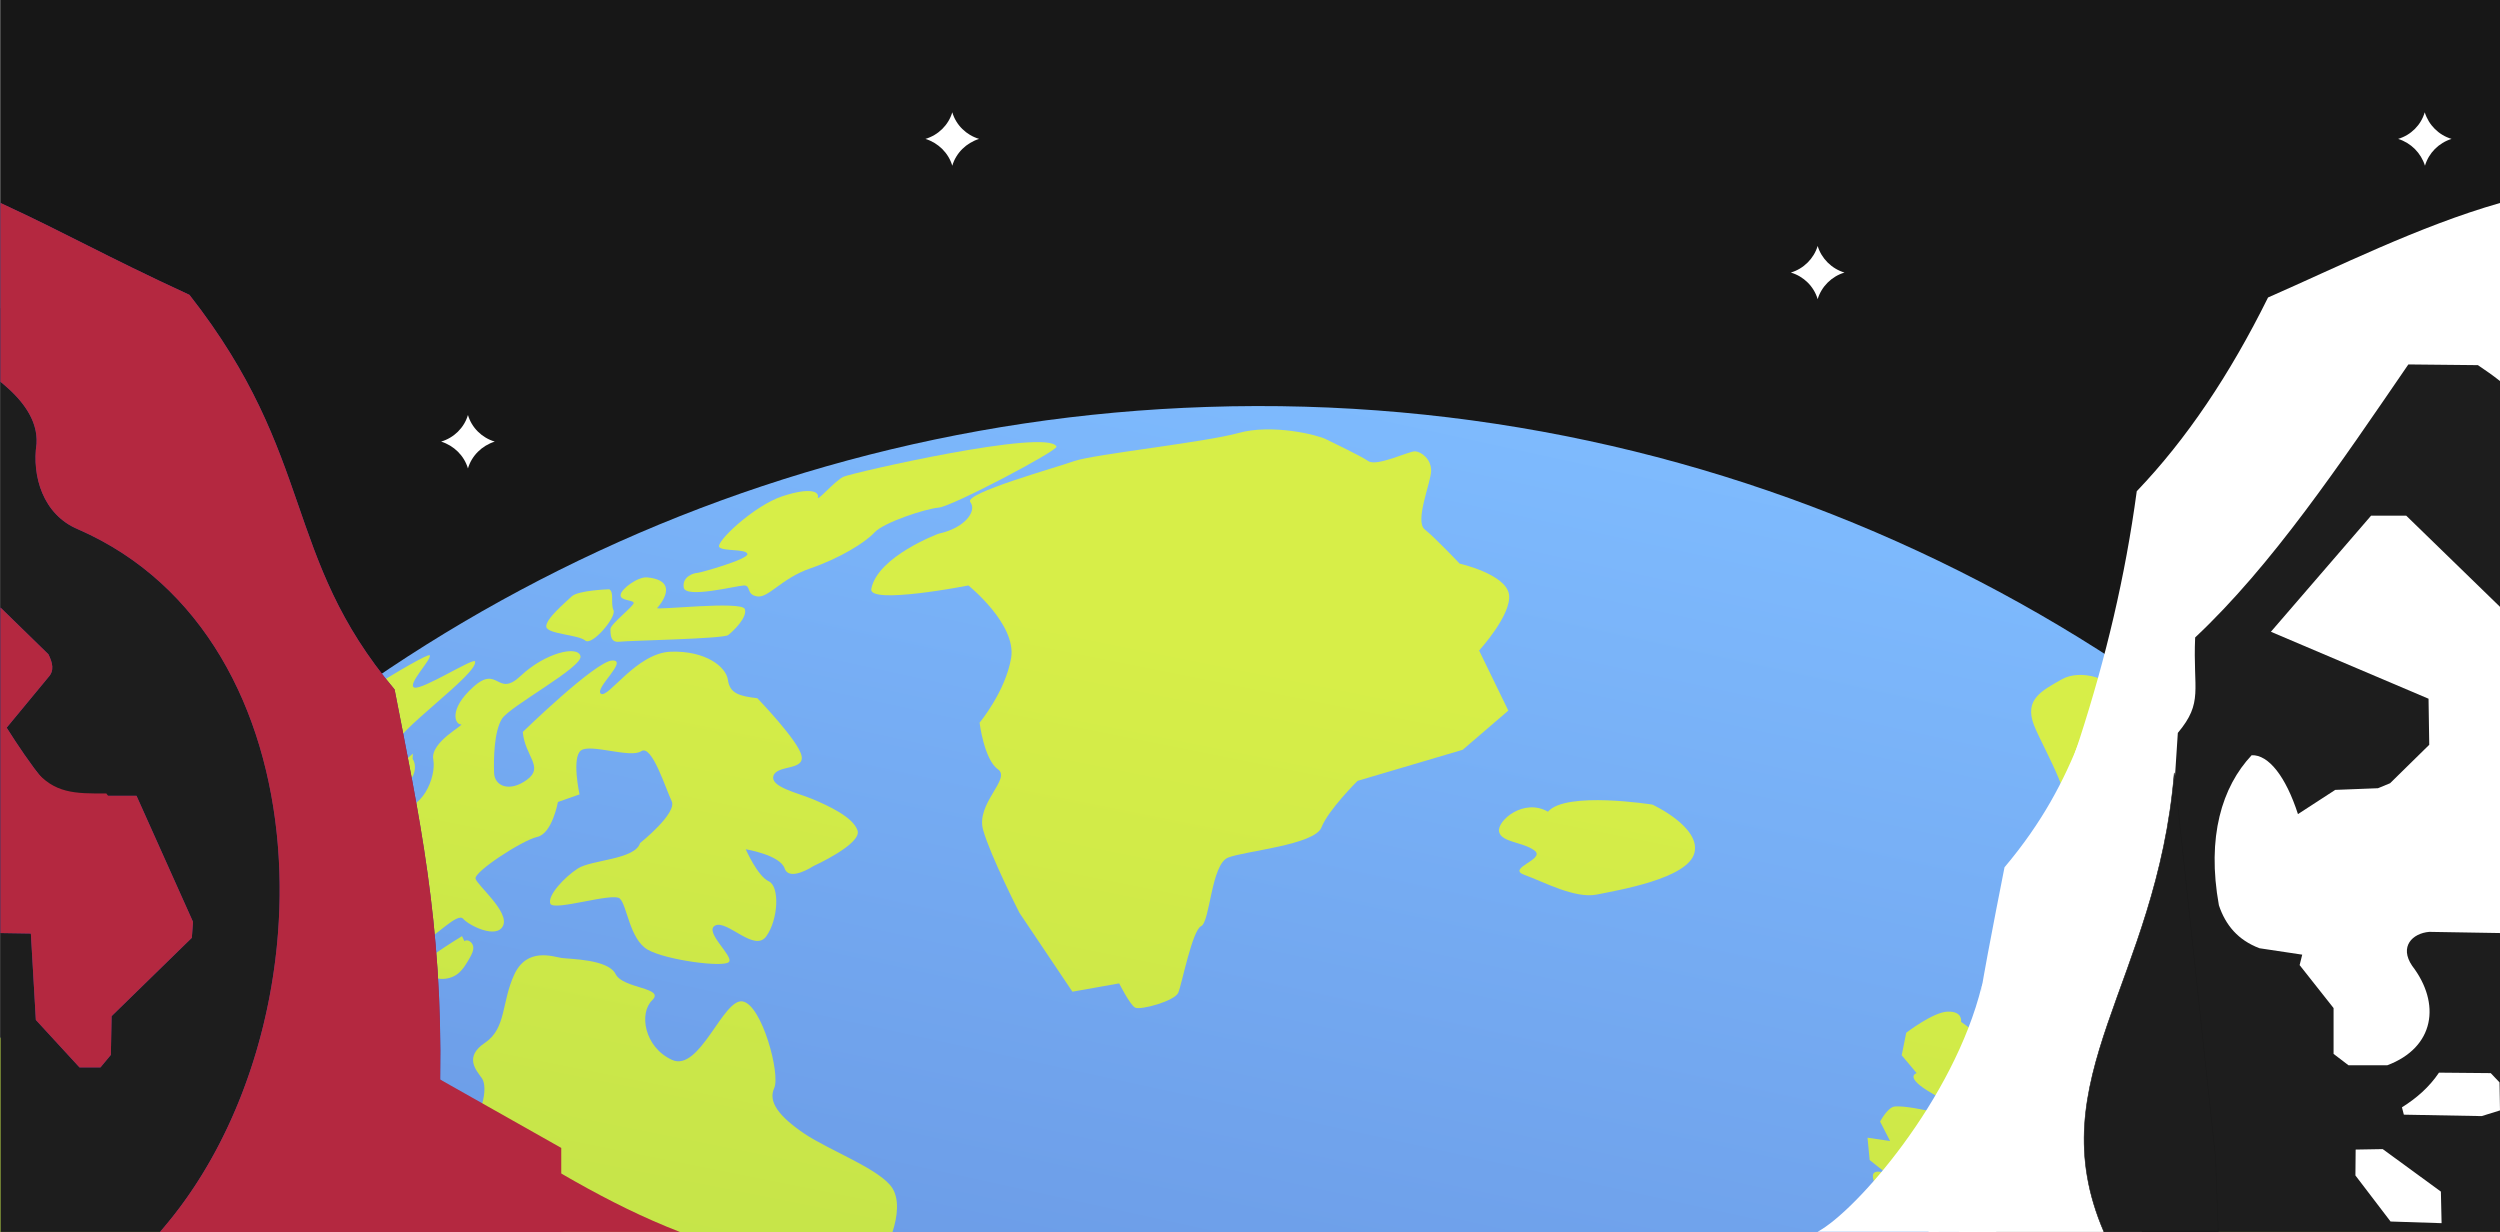
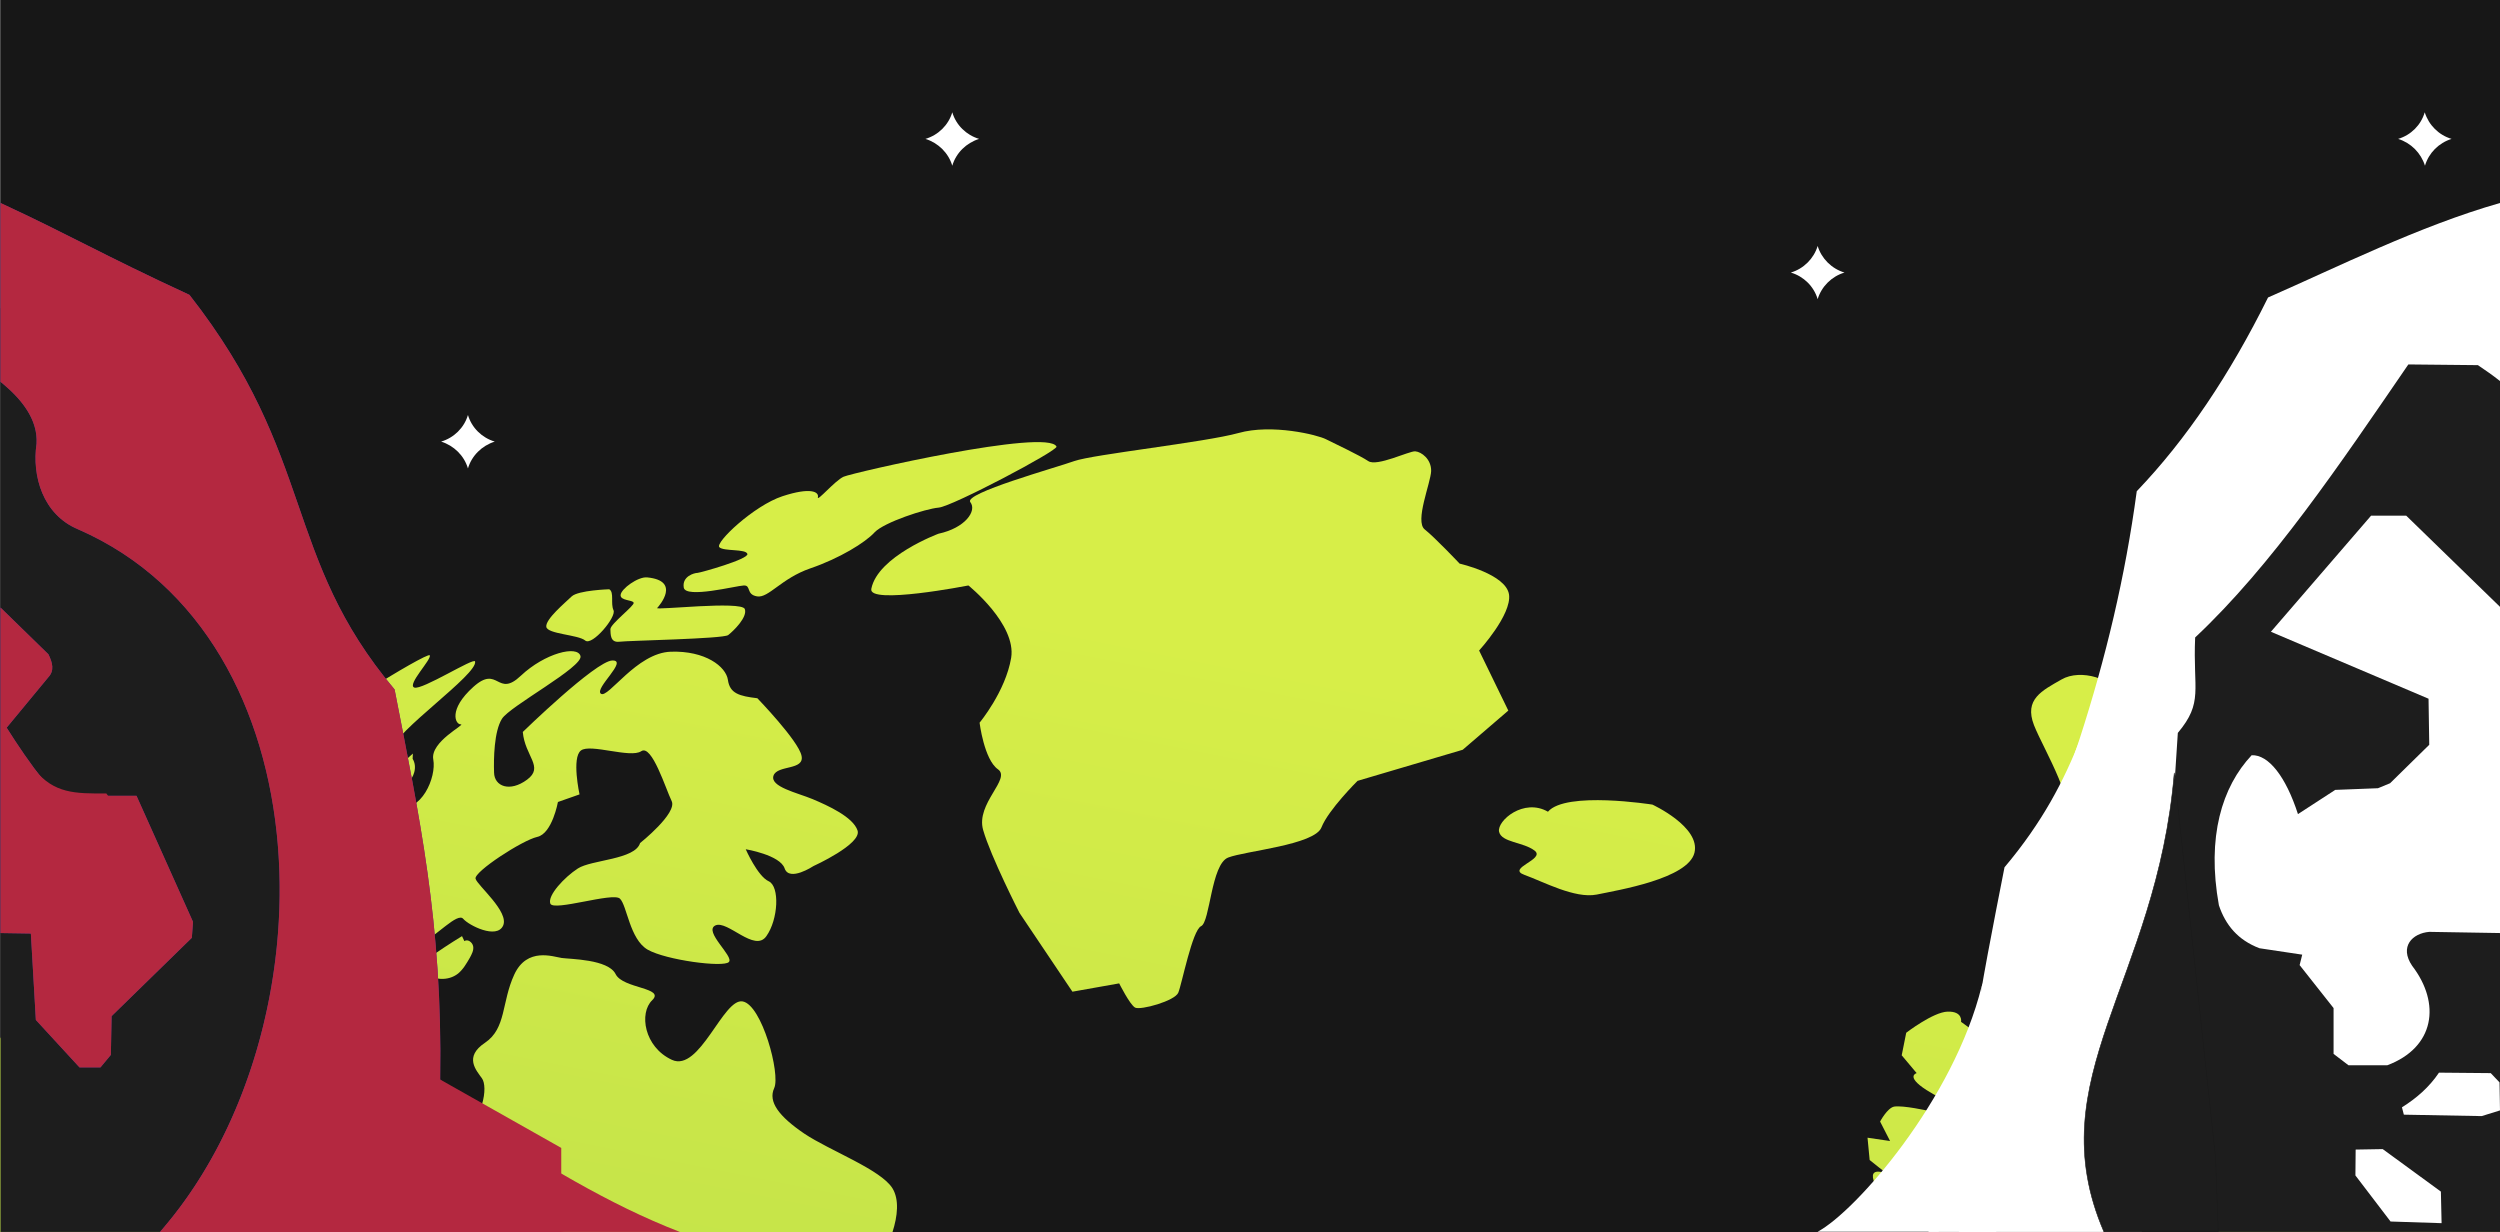
<svg xmlns="http://www.w3.org/2000/svg" fill="none" fill-rule="evenodd" stroke="black" stroke-width="0.501" stroke-linejoin="bevel" stroke-miterlimit="10" font-family="Times New Roman" font-size="16" style="font-variant-ligatures:none" version="1.1" overflow="visible" width="1053pt" height="519.003pt" viewBox="18198 -26207.8 1053 519.003">
  <rect x="18198" y="-26207.8" width="1053" height="519.003" fill="#808080" stroke="none" />
  <defs>
    <linearGradient id="LinearGradient" gradientUnits="userSpaceOnUse" x1="0" y1="0" x2="302.801" y2="1388.612" gradientTransform="translate(18570.9 24655.9)">
      <stop offset="0" stop-color="#3f52af" />
      <stop offset="1" stop-color="#7fbcff" />
    </linearGradient>
    <linearGradient id="LinearGradient_1" gradientUnits="userSpaceOnUse" x1="0" y1="0" x2="238.159" y2="1190.416" gradientTransform="translate(18461.7 24747.8)">
      <stop offset="0" stop-color="#90c64b" />
      <stop offset="1" stop-color="#d7ee48" />
    </linearGradient>
    <linearGradient id="LinearGradient_2" gradientUnits="userSpaceOnUse" x1="0" y1="0" x2="238.162" y2="1190.439" gradientTransform="translate(18321.3 24775.9)">
      <stop offset="0" stop-color="#90c64b" />
      <stop offset="1" stop-color="#d7ee48" />
    </linearGradient>
    <linearGradient id="LinearGradient_3" gradientUnits="userSpaceOnUse" x1="0" y1="0" x2="238.156" y2="1190.418" gradientTransform="translate(18252.6 24789.6)">
      <stop offset="0" stop-color="#90c64b" />
      <stop offset="1" stop-color="#d7ee48" />
    </linearGradient>
    <linearGradient id="LinearGradient_4" gradientUnits="userSpaceOnUse" x1="0" y1="0" x2="238.155" y2="1190.407" gradientTransform="translate(18212.7 24797.6)">
      <stop offset="0" stop-color="#90c64b" />
      <stop offset="1" stop-color="#d7ee48" />
    </linearGradient>
    <linearGradient id="LinearGradient_5" gradientUnits="userSpaceOnUse" x1="0" y1="0" x2="238.152" y2="1190.403" gradientTransform="translate(18323.5 24775.4)">
      <stop offset="0" stop-color="#90c64b" />
      <stop offset="1" stop-color="#d7ee48" />
    </linearGradient>
    <linearGradient id="LinearGradient_6" gradientUnits="userSpaceOnUse" x1="0" y1="0" x2="238.158" y2="1190.418" gradientTransform="translate(18151.2 24809.9)">
      <stop offset="0" stop-color="#90c64b" />
      <stop offset="1" stop-color="#d7ee48" />
    </linearGradient>
    <linearGradient id="LinearGradient_7" gradientUnits="userSpaceOnUse" x1="0" y1="0" x2="238.158" y2="1190.421" gradientTransform="translate(18186 24802.9)">
      <stop offset="0" stop-color="#90c64b" />
      <stop offset="1" stop-color="#d7ee48" />
    </linearGradient>
    <linearGradient id="LinearGradient_8" gradientUnits="userSpaceOnUse" x1="0" y1="0" x2="238.158" y2="1190.428" gradientTransform="translate(18641.6 24711.8)">
      <stop offset="0" stop-color="#90c64b" />
      <stop offset="1" stop-color="#d7ee48" />
    </linearGradient>
    <linearGradient id="LinearGradient_9" gradientUnits="userSpaceOnUse" x1="0" y1="0" x2="238.151" y2="1190.404" gradientTransform="translate(18831.9 24673.7)">
      <stop offset="0" stop-color="#90c64b" />
      <stop offset="1" stop-color="#d7ee48" />
    </linearGradient>
    <linearGradient id="LinearGradient_10" gradientUnits="userSpaceOnUse" x1="0" y1="0" x2="238.155" y2="1190.411" gradientTransform="translate(18794.3 24681.3)">
      <stop offset="0" stop-color="#90c64b" />
      <stop offset="1" stop-color="#d7ee48" />
    </linearGradient>
    <linearGradient id="LinearGradient_11" gradientUnits="userSpaceOnUse" x1="0" y1="0" x2="238.154" y2="1190.412" gradientTransform="translate(19036.7 24632.8)">
      <stop offset="0" stop-color="#90c64b" />
      <stop offset="1" stop-color="#d7ee48" />
    </linearGradient>
    <style type="text/css">@import url('https://themes.googleusercontent.com/fonts/css?family=Open Sans:400,600');</style>
  </defs>
  <g id="background" transform="scale(1 -1)" />
  <g id="public" transform="scale(1 -1)" />
  <g id="design" transform="scale(1 -1)" />
  <g id="female" transform="scale(1 -1)" />
  <g id="male" transform="scale(1 -1)" />
  <g id="Layer 1" transform="scale(1 -1)" />
  <g id="OBJECTS" transform="scale(1 -1)" />
  <g id="DESIGNED BY FREEPIK" transform="scale(1 -1)">
    <g id="Group">
      <path d="M 18198.2,25688.8 L 18198.2,26207.8 L 19251,26207.8 L 19251,25688.8 L 18198.2,25688.8 Z" stroke="none" stroke-linecap="round" stroke-linejoin="round" stroke-width="0.138" fill="#171717" marker-start="none" marker-end="none" />
      <g id="Group_1">
-         <path d="M 18198,25688.8 L 18198,25770.4 C 18314,25926.2 18497.2,26029.6 18706.4,26036.4 C 18926.9,26043.7 19125.7,25941.9 19251,25779.7 L 19251,25688.8 L 18198,25688.8 Z" stroke="none" stroke-linejoin="miter" stroke-width="3.551" marker-start="none" marker-end="none" fill="url(#LinearGradient)" />
        <path d="M 18198,25688.8 L 18198,25770.4 C 18314,25926.2 18497.2,26029.6 18706.4,26036.4 C 18926.9,26043.7 19125.7,25941.9 19251,25779.7 L 19251,25688.8 L 18198,25688.8 Z" stroke="none" stroke-width="0" marker-start="none" marker-end="none" />
        <path d="M 18676.1,25783.4 C 18673.9,25784.6 18669.4,25793.6 18669.4,25793.6 L 18649.7,25790.1 L 18627.4,25823.3 C 18627.4,25823.3 18615.3,25847 18612.1,25858.2 C 18608.9,25869.4 18624.1,25879.8 18618.3,25883.8 C 18612.5,25887.9 18610.6,25903.4 18610.6,25903.4 C 18610.6,25903.4 18621.5,25916.5 18623.9,25930.7 C 18626.2,25944.9 18605.9,25961.2 18605.9,25961.2 C 18605.9,25961.2 18563.5,25952.9 18565,25959.8 C 18567.7,25973.5 18593.3,25983 18593.3,25983 C 18604.5,25985.4 18609.6,25992.6 18606.7,25996.3 C 18603.7,26000 18642.7,26010.8 18650.5,26013.6 C 18658.4,26016.4 18705.5,26021.5 18719.6,26025.4 C 18733.8,26029.4 18753,26024.6 18756.5,26022.8 C 18760.1,26021 18770.7,26016 18774.3,26013.6 C 18777.9,26011.1 18791.6,26017.9 18794.1,26017.7 C 18796.7,26017.5 18800.9,26014.4 18800.8,26009.4 C 18800.6,26004.3 18793.8,25988.2 18798.1,25984.8 C 18802.3,25981.5 18812.8,25970.4 18812.8,25970.4 C 18812.8,25970.4 18832.3,25966 18833.6,25957.4 C 18834.8,25948.9 18821,25933.8 18821,25933.8 L 18833.3,25908.5 L 18814.1,25892 L 18769.8,25878.9 C 18769.8,25878.9 18757.5,25866.7 18754.6,25859.3 C 18751.7,25851.9 18722.5,25849.4 18715.3,25846.6 C 18708.1,25843.8 18707.7,25819.4 18703.9,25817.7 C 18700.2,25816 18695.8,25793.3 18694.3,25789.7 C 18692.9,25786.2 18678.4,25782.2 18676.1,25783.4 Z" stroke="none" stroke-linejoin="miter" stroke-width="3.551" marker-start="none" marker-end="none" fill="url(#LinearGradient_1)" />
        <path d="M 18511.3,25961.2 C 18508.2,25961.1 18486.8,25955.6 18486,25960.3 C 18485.2,25965.1 18490.5,25966.5 18491.8,25966.5 C 18493.1,25966.6 18513.5,25972.3 18512.8,25974.5 C 18512.1,25976.7 18502.9,25975.5 18501,25977.3 C 18499,25979.2 18515.6,25994.9 18527.6,25998.8 C 18539.5,26002.7 18543,26000.6 18542.5,25998.4 C 18541.9,25996.1 18549.6,26005.3 18553.3,26007 C 18557.1,26008.7 18639.3,26027.5 18643,26019.7 C 18643.8,26018.1 18599.1,25994.5 18593.4,25994 C 18587.7,25993.5 18570.4,25987.8 18566.4,25983.6 C 18562.5,25979.3 18551.6,25972.6 18539.3,25968.4 C 18527.1,25964.2 18521.7,25955.8 18516.9,25956.6 C 18512.1,25957.4 18514.5,25961.3 18511.3,25961.2 Z" stroke="none" stroke-linejoin="miter" stroke-width="3.551" marker-start="none" marker-end="none" fill="url(#LinearGradient_2)" />
        <path d="M 18455.1,25942.8 C 18455.1,25945 18465.3,25952.7 18464.9,25953.9 C 18464.6,25955.2 18459.2,25954.7 18459.4,25957.2 C 18459.6,25959.8 18466.8,25965 18470.6,25964.6 C 18484.9,25963.2 18475.7,25952.7 18474.8,25951.7 C 18473.9,25950.7 18510.3,25954.8 18511.7,25951.3 C 18513,25947.9 18506.9,25942 18504.7,25940.3 C 18502.5,25938.7 18462.6,25938 18458.8,25937.5 C 18455,25937.1 18455.2,25940.6 18455.1,25942.8 Z" stroke="none" stroke-linejoin="miter" stroke-width="3.551" marker-start="none" marker-end="none" fill="url(#LinearGradient_3)" />
        <path d="M 18444.5,25938 C 18441.6,25940.5 18428.5,25940.7 18428.1,25943.8 C 18427.7,25947 18436,25953.9 18438.8,25956.6 C 18441.6,25959.2 18454.6,25959.6 18454.6,25959.6 C 18456.8,25958.4 18455.1,25953.6 18456.4,25950.8 C 18457.8,25948 18447.4,25935.6 18444.5,25938 Z" stroke="none" stroke-linejoin="miter" stroke-width="3.551" marker-start="none" marker-end="none" fill="url(#LinearGradient_4)" />
        <path d="M 18198,25688.8 L 18198,25770.4 C 18225.6,25807.4 18256.9,25841.5 18291.5,25872 L 18302.3,25881.3 L 18303.6,25880.9 C 18304.7,25880.5 18305.6,25880 18306.1,25879.5 C 18308.1,25877.7 18300.8,25867.6 18299.4,25863.5 C 18297.9,25859.3 18309,25860.9 18312.5,25860.1 C 18316,25859.2 18321.1,25868.9 18317.8,25872.9 C 18314.5,25877 18314,25882 18320.2,25884.8 C 18326.5,25887.5 18334,25890.3 18334.9,25893.8 C 18335.7,25897.3 18323.6,25889.6 18325,25895.7 C 18326.3,25901.8 18378,25933.3 18379,25931.8 C 18380,25930.2 18369.3,25919.4 18372.5,25918.2 C 18375.7,25917 18397.7,25931 18398.1,25929.2 C 18399.4,25923.8 18364,25899.5 18363.1,25892 C 18362.1,25884.4 18348.5,25877.1 18343.3,25878.6 C 18338.1,25880.2 18331.5,25870.2 18337.4,25863.4 C 18343.4,25856.7 18354.5,25870.3 18365,25867.8 C 18375.5,25865.2 18381.9,25880.5 18380.5,25887.9 C 18379.1,25895.4 18394.4,25902.8 18392.1,25902.7 C 18389.8,25902.6 18386.7,25908.9 18397.4,25918.5 C 18408,25928 18407.3,25913.6 18417.4,25923.2 C 18427.5,25932.7 18441.2,25936.1 18442.5,25931.5 C 18443.8,25926.9 18412.6,25910.3 18409.4,25905 C 18406.1,25899.7 18405.9,25888.2 18406.1,25882.4 C 18406.2,25876.6 18412.7,25874 18420,25879.4 C 18427.3,25884.8 18419.1,25889.2 18418.2,25899.5 C 18418.2,25899.5 18448.9,25929.4 18455.9,25929.6 C 18462.8,25929.8 18448.2,25917.8 18451.1,25915.6 C 18454.1,25913.4 18466.1,25932.8 18480.5,25933.3 C 18495,25933.8 18503.8,25927.1 18504.6,25921.4 C 18505.4,25915.7 18509.4,25914.6 18517,25913.7 C 18517,25913.7 18534.3,25895.8 18535.6,25889.5 C 18537,25883.2 18525.4,25885.7 18523.8,25881.1 C 18522.2,25876.4 18533.8,25873.9 18540.3,25871.2 C 18546.7,25868.5 18557.3,25863.7 18559.2,25858 C 18561.1,25852.3 18540.6,25843 18540.6,25843 C 18540.6,25843 18530.5,25836.3 18528.5,25842 C 18526.6,25847.7 18512.1,25850.1 18512.1,25850.1 C 18512.1,25850.1 18517.1,25838.7 18521.8,25836.6 C 18526.5,25834.4 18525.8,25820.5 18520.8,25813.5 C 18515.9,25806.4 18504.4,25820.4 18499.3,25818 C 18494.2,25815.5 18507.3,25804.9 18505,25802.6 C 18502.8,25800.2 18478.5,25803.4 18470.8,25807.8 C 18463.2,25812.2 18462.1,25826.5 18459.1,25829.3 C 18456.2,25832.1 18431.1,25823.8 18429.8,25827.2 C 18428.5,25830.6 18435.8,25838.4 18441.4,25842 C 18447.1,25845.7 18465.5,25845.7 18467.6,25852.7 C 18467.6,25852.7 18483.4,25865.3 18480.9,25870.4 C 18478.4,25875.5 18472.6,25894.4 18468.1,25891.4 C 18463.6,25888.3 18446.6,25894.7 18442.7,25891.7 C 18438.7,25888.7 18442.1,25873.2 18442.1,25873.2 L 18433,25870 C 18433,25870 18430.6,25856.7 18424.3,25855.3 C 18418,25853.9 18397.6,25840.6 18398.3,25837.7 C 18399,25834.9 18412.6,25823.8 18409.9,25817.9 C 18407.2,25812.1 18395.5,25818 18393.1,25820.8 C 18390.7,25823.6 18381.8,25813.5 18376.1,25811 C 18376.1,25811 18372.3,25822.4 18363.7,25820.4 C 18355.1,25818.4 18301.7,25775.1 18299.1,25764.7 C 18296.6,25754.2 18302.4,25752.1 18302.8,25740.6 C 18314.3,25742.7 18319.1,25735.3 18328,25728.1 C 18336.9,25720.9 18347.8,25723.6 18355.4,25720.4 C 18363,25717.1 18348.3,25709.2 18347.5,25695.9 C 18347.4,25693.3 18347.5,25690.9 18347.8,25688.8 L 18198,25688.8 Z M 18370.7,25709.9 C 18371.5,25722 18376.4,25714.7 18389.3,25725.5 C 18402.2,25736.3 18403.5,25750.2 18401,25753.6 C 18398.6,25757 18393.3,25762.6 18402.3,25768.6 C 18411.3,25774.7 18409.2,25785.6 18414.6,25797.3 C 18420,25809 18431.1,25804.8 18434.6,25804.3 C 18438.1,25803.8 18454.2,25803.8 18457.3,25797.5 C 18460.4,25791.3 18478.3,25791.9 18472.7,25786.5 C 18467.1,25781.1 18469.3,25766.8 18481,25761.4 C 18492.7,25756 18502.6,25787.5 18510.8,25786 C 18518.9,25784.6 18526.8,25755.4 18524.1,25749.5 C 18521.4,25743.7 18526.2,25737.5 18536.8,25730.3 C 18547.4,25723.2 18569,25715.2 18573.9,25707.3 C 18576.8,25702.6 18576.1,25695.6 18573.9,25688.8 L 18371.1,25688.8 C 18375,25695 18370.2,25700.4 18370.7,25709.9 Z" stroke="none" stroke-linejoin="miter" stroke-width="3.551" marker-start="none" marker-end="none" fill="url(#LinearGradient_5)" />
        <path d="M 18359.8,25879.6 C 18363.8,25883.2 18367.9,25886.8 18371.9,25890.4 L 18371.8,25888.2 C 18373.9,25884.8 18372.4,25880.1 18369.3,25877.6 C 18366.2,25875.1 18361.9,25874.5 18357.9,25875.1 C 18357,25876.6 18358.5,25878.5 18359.8,25879.6 Z" stroke="none" stroke-linejoin="miter" stroke-width="3.551" marker-start="none" marker-end="none" fill="url(#LinearGradient_6)" />
        <path d="M 18376.7,25798.4 C 18376.2,25798.8 18375.8,25799.4 18375.6,25800 C 18375.3,25801.6 18376.7,25803 18378.1,25803.9 C 18382.8,25807.3 18387.7,25810.5 18392.6,25813.5 L 18393.6,25811.4 C 18395,25812.4 18397,25810.9 18397.3,25809.2 C 18397.6,25807.5 18396.7,25805.9 18395.9,25804.4 C 18394.5,25802 18393.1,25799.5 18390.9,25797.7 C 18386.8,25794.5 18380.5,25794.8 18376.7,25798.4 Z" stroke="none" stroke-linejoin="miter" stroke-width="3.551" marker-start="none" marker-end="none" fill="url(#LinearGradient_7)" />
        <path d="M 18840.1,25839.3 C 18832.3,25842.1 18849.1,25845.8 18844.4,25849.5 C 18839.6,25853.2 18830.4,25852.9 18829.4,25857.5 C 18828.5,25862.1 18839.8,25871.8 18850,25865.9 C 18857.5,25874.7 18894,25868.9 18894,25868.9 C 18894,25868.9 18914.4,25859.5 18911.7,25848.6 C 18909,25837.7 18879.7,25832.9 18870.5,25831 C 18861.3,25829.2 18847.9,25836.5 18840.1,25839.3 Z" stroke="none" stroke-linejoin="miter" stroke-width="3.551" marker-start="none" marker-end="none" fill="url(#LinearGradient_8)" />
        <path d="M 19040.6,25691.1 C 19040.9,25701.1 19036,25697.6 19036,25697.6 L 19032.6,25701.4 L 19035,25709.7 L 19031,25716.2 L 19037.9,25723.7 L 19034.3,25733 C 19030.7,25742.2 19034.3,25733 19028.6,25737.2 C 19028.6,25737.2 19025.8,25739.3 19022.4,25742 C 19019,25744.6 19018.5,25743 19009.4,25748.7 C 19000.4,25754.5 19005.3,25755.8 19005.3,25755.8 L 18999,25763.3 L 19000.9,25772.8 C 19000.9,25772.8 19012.2,25781.5 19018.3,25781.7 C 19024.9,25781.9 19024,25777.4 19024,25777.4 L 19034.2,25770 L 19032.2,25761.7 L 19035.3,25752.4 L 19044.4,25744.9 L 19055.5,25744.7 C 19055.5,25744.7 19057.9,25738.2 19059.7,25733.2 C 19061.5,25728.3 19066.7,25724.6 19066.7,25724.6 L 19077.3,25721.6 L 19083.2,25710.8 C 19083.2,25710.8 19085.7,25702 19086.3,25698.1 C 19087,25694.3 19082.7,25691.4 19082.7,25691.4 C 19082.7,25691.4 19079.4,25690.7 19072.7,25691.1 C 19067.2,25691.3 19065.6,25689.4 19065.2,25688.8 L 19040.7,25688.8 C 19040.6,25689.5 19040.6,25690.3 19040.6,25691.1 Z" stroke="none" stroke-linejoin="miter" stroke-width="3.551" marker-start="none" marker-end="none" fill="url(#LinearGradient_9)" />
        <path d="M 18988.7,25707.1 C 18982.8,25718 18992.9,25713.3 18992.9,25713.3 L 18985.5,25719.2 L 18984.6,25728.6 L 18994.1,25727.2 L 18989.9,25735.4 C 18989.9,25735.4 18992.9,25741.1 18995.8,25741.7 C 18999.7,25742.3 19010.3,25739.9 19010.3,25739.9 L 19019.3,25734.1 L 19016.2,25726.3 L 19019.2,25719.2 L 19019.5,25711.4 L 19014.2,25705.2 L 19009.9,25699 C 19009.9,25699 19006.2,25695.5 18997.9,25695.8 C 18997.9,25695.8 18994.5,25696.2 18988.7,25707.1 Z" stroke="none" stroke-linejoin="miter" stroke-width="3.551" marker-start="none" marker-end="none" fill="url(#LinearGradient_10)" />
        <path d="M 19090.4,25692.7 C 19094.1,25696.2 19097.4,25699.1 19097.4,25699.1 C 19097.4,25699.1 19101,25706.9 19101.3,25713 C 19101.7,25719.1 19111.4,25726.1 19111.4,25726.1 L 19120.8,25726.9 L 19120.5,25735.8 L 19111.3,25747.7 L 19103.2,25757.3 L 19107.3,25768 C 19107.3,25768 19111.5,25774.8 19116.5,25773.8 C 19121.5,25772.9 19122.9,25764.1 19123.1,25759.1 C 19123.2,25754.1 19129.3,25753.2 19132.5,25757.2 C 19135.7,25761.2 19130,25767.6 19122,25775.7 C 19114,25783.7 19108.2,25792.4 19103.8,25789.5 C 19099.5,25786.5 19097.1,25776 19085.9,25778.4 C 19074.8,25780.8 19058.9,25810.7 19055.1,25824.9 C 19051.3,25839.2 19063.3,25845.1 19068.4,25856.9 C 19073.6,25868.7 19059,25891.5 19054.7,25902.4 C 19050.5,25913.3 19058.1,25916.9 19066.3,25921.6 C 19074.4,25926.3 19088.4,25921.8 19090.9,25914.6 C 19093.2,25908 19102,25910.3 19120.5,25905.7 L 19124.2,25904.7 L 19131.2,25899.5 C 19176,25864.9 19216.3,25824.6 19251,25779.7 L 19251,25688.8 L 19087.9,25688.8 C 19088.3,25690.1 19089,25691.5 19090.4,25692.7 Z M 19170.8,25736.3 C 19174.5,25742 19173.9,25743.1 19178.9,25743.2 C 19183.9,25743.4 19186.1,25742.9 19186.1,25742.9 L 19190.4,25748 L 19187.2,25759.5 L 19177.4,25772.5 L 19179,25774.8 L 19190.1,25773.5 L 19184.3,25782.1 L 19174.9,25782.4 L 19170.8,25789.4 L 19181.6,25795.9 L 19190.9,25799.5 L 19186.2,25809.3 C 19186.2,25809.3 19171,25799.4 19166.5,25802.6 C 19161.9,25805.7 19155.7,25810 19155.7,25810 L 19145.3,25822.4 L 19135.7,25830.3 L 19133.1,25842.4 L 19132,25858.4 L 19119,25865.8 L 19115.3,25861.2 L 19123,25847.1 L 19121.6,25837.1 C 19121.6,25837.1 19118.4,25834.8 19120.8,25829.3 C 19123.2,25823.8 19126.6,25819.5 19126.6,25819.5 C 19126.6,25819.5 19131.8,25812.5 19136.3,25809.9 C 19140.9,25807.3 19143.7,25806.3 19143.7,25806.3 L 19150.4,25803.2 C 19150.4,25803.2 19154.3,25802.2 19152.8,25796 C 19151.4,25789.9 19151.3,25792.1 19148.7,25786.5 C 19146.2,25780.9 19149,25778.8 19149,25778.8 C 19149,25778.8 19151.2,25779.4 19154.7,25772.3 C 19158.3,25765.2 19159.5,25761.4 19159.5,25761.4 C 19159.5,25761.4 19161.2,25760.4 19159.1,25756.4 C 19157,25752.5 19153.8,25750.1 19153.8,25750.1 L 19146,25750.4 C 19145.6,25748.2 19145.7,25743.8 19142.4,25742.6 C 19139.1,25741.4 19141.3,25743.1 19136.4,25741.3 C 19131.5,25739.5 19131,25736.1 19131,25736.1 C 19131,25736.1 19133.9,25731.2 19137.8,25730.8 C 19141.7,25730.4 19145.5,25733.3 19145.5,25733.3 L 19154.8,25735.2 L 19162.2,25730.5 C 19162.2,25730.5 19167.2,25730.7 19170.8,25736.3 Z" stroke="none" stroke-linejoin="miter" stroke-width="3.551" marker-start="none" marker-end="none" fill="url(#LinearGradient_11)" />
      </g>
      <path d="M 18952.3,26093 C 18957.7,26094.6 18962,26098.9 18963.6,26104.2 C 18965.2,26098.9 18969.5,26094.6 18974.9,26093 C 18969.5,26091.4 18965.2,26087.1 18963.6,26081.8 C 18962,26087.2 18957.7,26091.4 18952.3,26093 Z" stroke="none" stroke-linejoin="miter" fill-rule="evenodd" stroke-width="1.871" fill="#ffffff" marker-start="none" marker-end="none" />
      <path d="M 19208.1,26149.3 C 19213.5,26150.9 19217.7,26155.1 19219.3,26160.5 C 19221,26155.1 19225.2,26150.9 19230.6,26149.3 C 19225.2,26147.6 19221,26143.4 19219.4,26138 C 19217.7,26143.4 19213.5,26147.6 19208.1,26149.3 Z" stroke="none" stroke-linejoin="miter" fill-rule="evenodd" stroke-width="1.871" fill="#ffffff" marker-start="none" marker-end="none" />
      <path d="M 18587.8,26149.3 C 18593.2,26150.9 18597.5,26155.1 18599.1,26160.5 C 18600.7,26155.1 18605,26150.9 18610.4,26149.3 C 18605,26147.6 18600.7,26143.4 18599.1,26138 C 18597.5,26143.4 18593.2,26147.6 18587.8,26149.3 Z" stroke="none" stroke-linejoin="miter" fill-rule="evenodd" stroke-width="1.871" fill="#ffffff" marker-start="none" marker-end="none" />
      <path d="M 18383.8,26021.8 C 18389.2,26023.4 18393.5,26027.6 18395.1,26033 C 18396.7,26027.6 18401,26023.4 18406.4,26021.8 C 18401,26020.1 18396.7,26015.9 18395.1,26010.5 C 18393.5,26015.9 18389.2,26020.1 18383.8,26021.8 Z" stroke="none" stroke-linejoin="miter" fill-rule="evenodd" stroke-width="1.871" fill="#ffffff" marker-start="none" marker-end="none" />
      <g id="Group_2">
        <g id="Group_3">
          <path d="M 18198.2,25688.9 L 18198.2,26078 C 18223.6,26074.1 18248.3,26066.1 18258.5,26056.9 C 18266.4,26047.6 18283.7,26031.1 18289.2,26021.7 C 18304.8,25995.3 18304.6,25923 18321.6,25886.5 C 18325.5,25869.5 18329,25850.5 18332.5,25834.3 C 18335.5,25820.2 18372.4,25733.8 18376.9,25731.2 C 18386.3,25726.1 18399.3,25725.2 18411.4,25724.2 L 18411.4,25688.9 L 18198.2,25688.9 Z" stroke="none" stroke-linejoin="miter" stroke-width="1.846" fill="#1d1d1d" marker-start="none" marker-end="none" />
          <g id="Group_4">
            <g id="Group_5">
              <path d="M 18231,25984.8 C 18216,25991 18211.4,26007.4 18213.4,26020.9 C 18214,26031.3 18206.9,26040 18198.2,26047 L 18198.2,26122.3 C 18226.8,26109.1 18241,26100.6 18277.8,26083.6 C 18331.3,26015.3 18316.9,25973.5 18364.2,25917.4 C 18374.5,25864.4 18384.5,25819.2 18383.4,25753.1 L 18414.4,25724.3 L 18414.4,25688.9 L 18265.4,25688.9 C 18338.1,25771.9 18336.8,25938.6 18231,25984.8 Z" stroke="none" stroke-linejoin="miter" fill="#563b91" marker-start="none" marker-end="none" />
              <path d="M 18231.5,25758.2 L 18213.1,25778.2 L 18211,25814.6 L 18198.2,25814.8 L 18198.2,25951.9 L 18218.4,25932.2 C 18220.1,25928.7 18221,25925.4 18218.4,25922.6 L 18200.8,25901.3 C 18210.6,25885.8 18221.1,25871.3 18235.3,25859.3 L 18239.4,25872.6 L 18255.5,25872.6 L 18279.3,25819.5 L 18278.8,25812.8 L 18245,25779.8 L 18244.7,25763.5 L 18240.3,25758.2 L 18231.5,25758.2 Z" stroke="none" stroke-linejoin="miter" fill="#563b91" marker-start="none" marker-end="none" />
            </g>
            <path d="M 18265.4,25688.9 L 18267.5,25691.4 C 18338.1,25775.1 18335.7,25939 18231,25984.8 C 18216,25991 18211.4,26007.4 18213.4,26020.9 C 18214,26030.6 18207.8,26038.8 18199.9,26045.6 L 18198.2,26047 L 18198.2,26122.3 C 18226.8,26109.1 18241,26100.6 18277.8,26083.6 C 18331.3,26015.3 18316.9,25973.5 18364.2,25917.4 C 18374.5,25864.4 18384.5,25819.2 18383.4,25753.1 L 18434.4,25724.3 L 18434.4,25688.9 L 18265.4,25688.9 Z M 18231.5,25758.2 L 18213.1,25778.2 L 18211,25814.6 L 18198.2,25814.8 L 18198.2,25951.9 L 18218.4,25932.2 C 18220.1,25928.7 18221,25925.4 18218.4,25922.6 L 18200.8,25901.3 C 18210.6,25885.8 18221.1,25871.3 18235.3,25859.3 L 18239.4,25872.6 L 18255.5,25872.6 L 18279.3,25819.5 L 18278.8,25812.8 L 18245,25779.8 L 18244.7,25763.5 L 18240.3,25758.2 L 18231.5,25758.2 Z" stroke="none" stroke-linejoin="miter" stroke-width="1.853" fill="#b42840" marker-start="none" marker-end="none" />
          </g>
          <path d="M 18241.2,25848.7 L 18217.8,25858 L 18207.9,25877.3 L 18212.6,25883.6 C 18220.8,25873.6 18229.5,25873.5 18242.8,25873.6 L 18250.3,25862.9 L 18241.2,25848.7 Z" stroke="none" stroke-linecap="round" stroke-linejoin="round" stroke-width="0.232" fill="#b42840" marker-start="none" marker-end="none" />
        </g>
        <path d="M 18388.3,25688.9 L 18384.8,25721.8 L 18396.3,25737 C 18426.1,25718 18454.1,25700.6 18484.4,25688.9 L 18388.3,25688.9 Z" stroke="none" stroke-linejoin="miter" stroke-width="1.844" fill="#b42840" marker-start="none" marker-end="none" />
        <path d="M 18265.9,25689.3 L 18267.3,25689.7 C 18267.6,25689.7 18280.4,25692 18281.3,25692.3 C 18284,25693 18286.7,25694.2 18289.5,25695.4 C 18296.3,25696.9 18305.7,25697.4 18312.8,25697.9 C 18320,25698.4 18330.3,25697.9 18337.7,25697.5 C 18353.6,25696.7 18369.9,25696.7 18385.9,25695.7 C 18393.8,25695.1 18402.5,25694.2 18410.4,25693.4 C 18413.8,25693.1 18417.5,25692.1 18420.9,25691.9 C 18422.6,25691.8 18431.6,25690.1 18436.1,25688.8 L 18265.7,25688.8 C 18265.8,25688.9 18265.9,25689.1 18265.9,25689.3 Z" stroke="none" stroke-linecap="round" stroke-linejoin="round" stroke-width="0.327" fill="#b42840" marker-start="none" marker-end="none" />
      </g>
      <g id="Group_6">
        <g id="Group_7">
          <path d="M 19031,25688.9 L 19031,25780.7 C 19033.3,25781.4 19035.3,25782 19035.8,25782.2 C 19047.8,25787.5 19083.3,25821.9 19086.9,25839.2 C 19091.7,25862.2 19087.7,25889.2 19091.7,25909.5 C 19096.6,25934.7 19105.2,25962.8 19118.7,25984.1 C 19136.2,26011.8 19159.5,26050.2 19181.8,26072 C 19191.9,26081.9 19221.9,26082.6 19251,26078.1 L 19251,25688.9 L 19031,25688.9 Z" stroke="none" stroke-linejoin="miter" stroke-width="1.846" fill="#1d1d1d" marker-start="none" marker-end="none" />
          <g id="Group_8">
            <g id="Group_9">
              <path d="M 19032.7,25752.3 L 19032.7,25792.5 C 19065.2,25864 19088.3,25928.8 19098,26000.9 C 19118.9,26022.7 19137.2,26050 19153.3,26082.5 C 19182.1,26095.1 19217,26112.6 19251,26122.3 L 19251,26047.3 C 19248,26049.7 19244.8,26051.9 19241.7,26054 L 19212.4,26054.3 C 19183.6,26012.3 19155,25969.7 19122.6,25939.3 C 19121.6,25917.1 19126.2,25912.1 19115.3,25899.1 L 19106.1,25757.9 C 19077.5,25766 19049.1,25773.8 19032.7,25752.3 Z" stroke="none" stroke-linejoin="miter" fill="#ffffff" marker-start="none" marker-end="none" />
-               <path d="M 19088,25704.3 L 19088,25744.3 C 19115.9,25739.1 19116.6,25707 19088,25704.3 Z" stroke="none" stroke-linejoin="miter" fill="#6b3dd7" marker-start="none" marker-end="none" />
              <path d="M 19226.4,25692.6 L 19204.9,25693.3 L 19190.1,25712.7 L 19190.2,25723.6 L 19201.6,25723.8 L 19226.1,25705.9 L 19226.4,25692.6 Z" stroke="none" stroke-linejoin="miter" fill="#ffffff" marker-start="none" marker-end="none" />
              <path d="M 19243.3,25737.7 L 19210.5,25738.3 L 19209.7,25741.4 C 19215.8,25745.2 19221.2,25749.9 19225.3,25756 L 19247.1,25755.8 L 19250.8,25751.9 L 19251,25740.1 L 19243.3,25737.7 Z" stroke="none" stroke-linejoin="miter" fill="#ffffff" marker-start="none" marker-end="none" />
              <path d="M 19187.2,25759.1 L 19180.9,25763.9 L 19180.9,25783.2 L 19166.6,25801.3 L 19167.7,25805.7 L 19149.7,25808.4 C 19140.7,25811.8 19135.4,25818.1 19132.6,25826.5 C 19127.4,25855.3 19133.9,25876.4 19146.4,25889.7 C 19153.5,25890 19160.8,25880.7 19165.9,25864.9 L 19181.6,25875.1 L 19199.6,25875.8 L 19204.7,25877.9 L 19221.2,25894.1 L 19220.9,25913.5 L 19154.5,25941.7 L 19196.7,25990.6 L 19211.5,25990.6 L 19251,25952.2 L 19251,25814.8 L 19221.2,25815.3 C 19214.1,25814.7 19208.5,25809.1 19214,25801 C 19226.2,25785.1 19223.5,25766.6 19203.5,25759.1 L 19187.2,25759.1 Z" stroke="none" stroke-linejoin="miter" fill="#ffffff" marker-start="none" marker-end="none" />
            </g>
          </g>
          <g id="Group_10">
            <g id="Group_11">
              <path d="M 19042.3,25842.5 C 19058.4,25861.6 19067.3,25879 19074.2,25896.4 C 19075,25894.9 19075.9,25893.3 19076.6,25891.7 C 19086.4,25871.5 19095,25850.1 19101.9,25827.7 C 19086.9,25785.7 19087,25733.9 19100.2,25688.9 L 19023.1,25688.9 C 19023.3,25748.5 19032.6,25792.9 19042.3,25842.5 Z" stroke="none" stroke-linejoin="miter" fill="#ffffff" marker-start="none" marker-end="none" />
            </g>
          </g>
          <g id="Group_12">
            <g id="Group_13">
              <path d="M 19010.3,25688.9 L 19010.3,25724.1 L 19038.8,25750.5 L 19038.8,25688.9 L 19010.3,25688.9 Z" stroke="none" stroke-linejoin="miter" fill="#ffffff" marker-start="none" marker-end="none" />
            </g>
          </g>
          <path d="M 19113.8,25882.2 L 19131.2,25719.8 L 19132.3,25688.9 L 19084.2,25688.9 C 19056.3,25753.6 19106.5,25793.9 19113.8,25882.2 Z" stroke="#191919" stroke-linecap="round" stroke-linejoin="round" stroke-width="0.232" fill="#1d1d1d" marker-start="none" marker-end="none" />
        </g>
        <path d="M 19032.7,25792.5 L 19031,25714.8 L 19014.5,25689 L 18963.6,25689 C 18979.7,25697.6 19021,25744.8 19032.7,25792.5 Z" stroke="none" stroke-linejoin="miter" stroke-width="1.844" fill="#ffffff" marker-start="none" marker-end="none" />
      </g>
    </g>
  </g>
</svg>